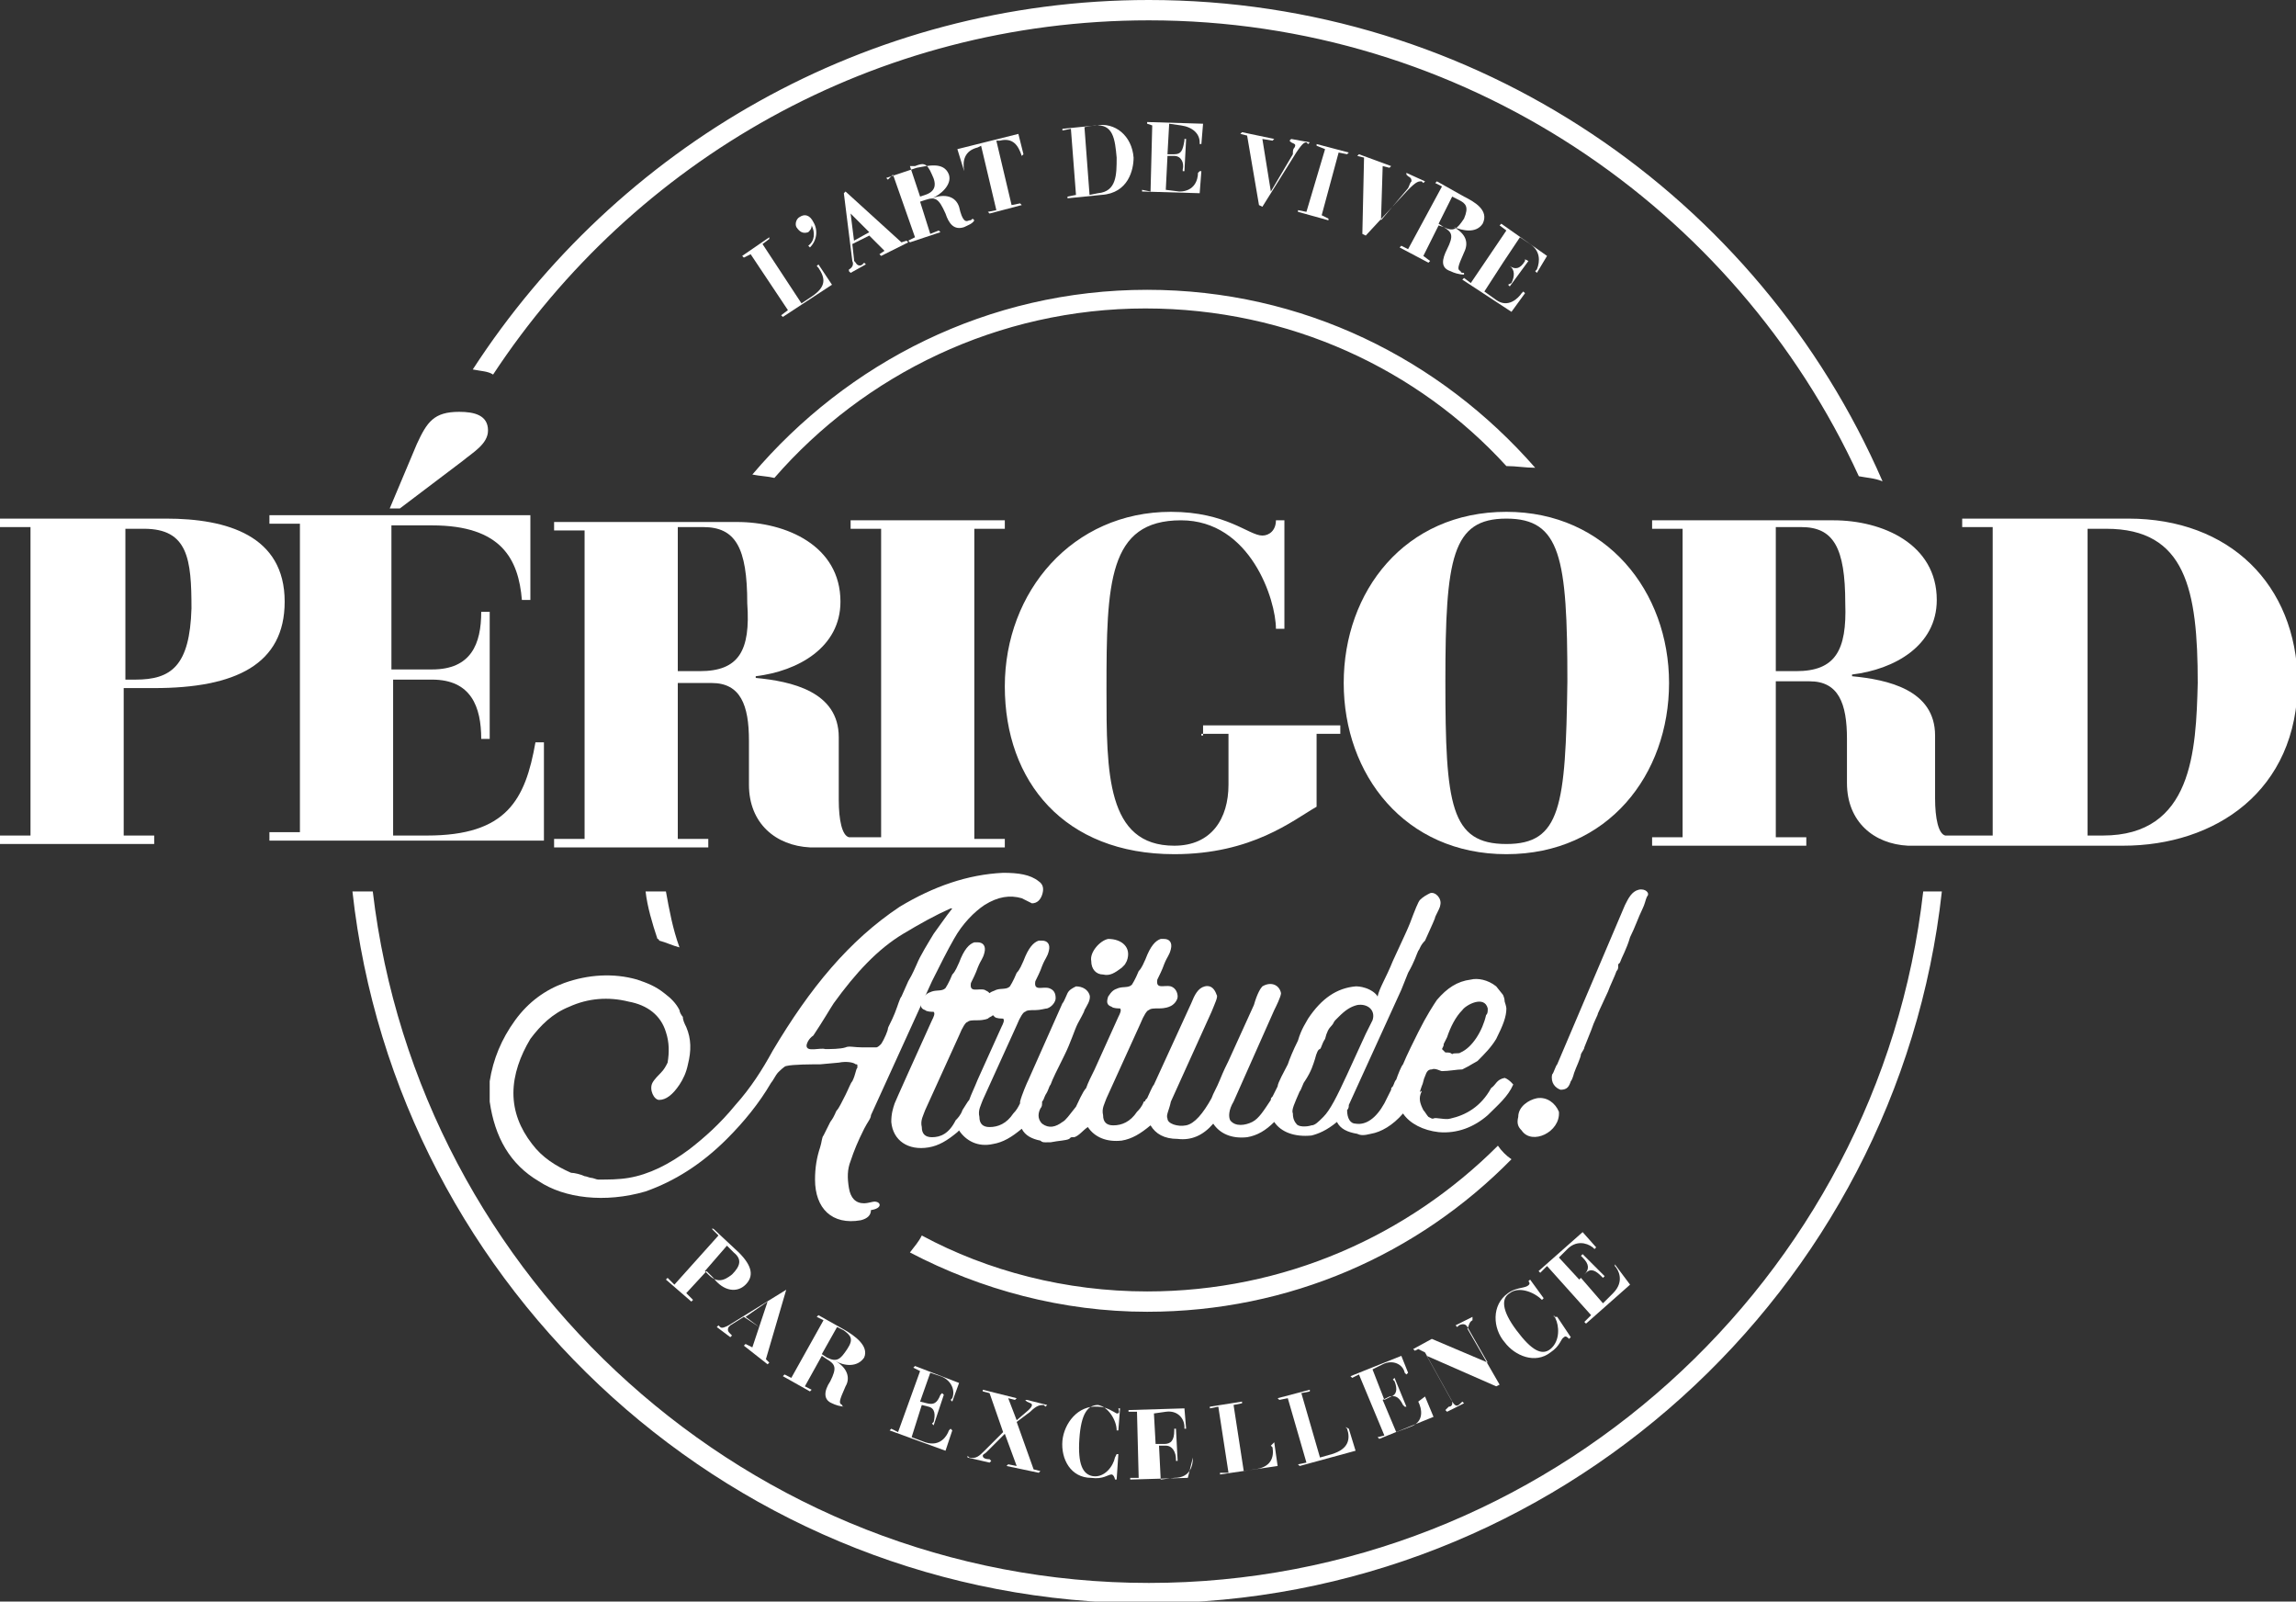
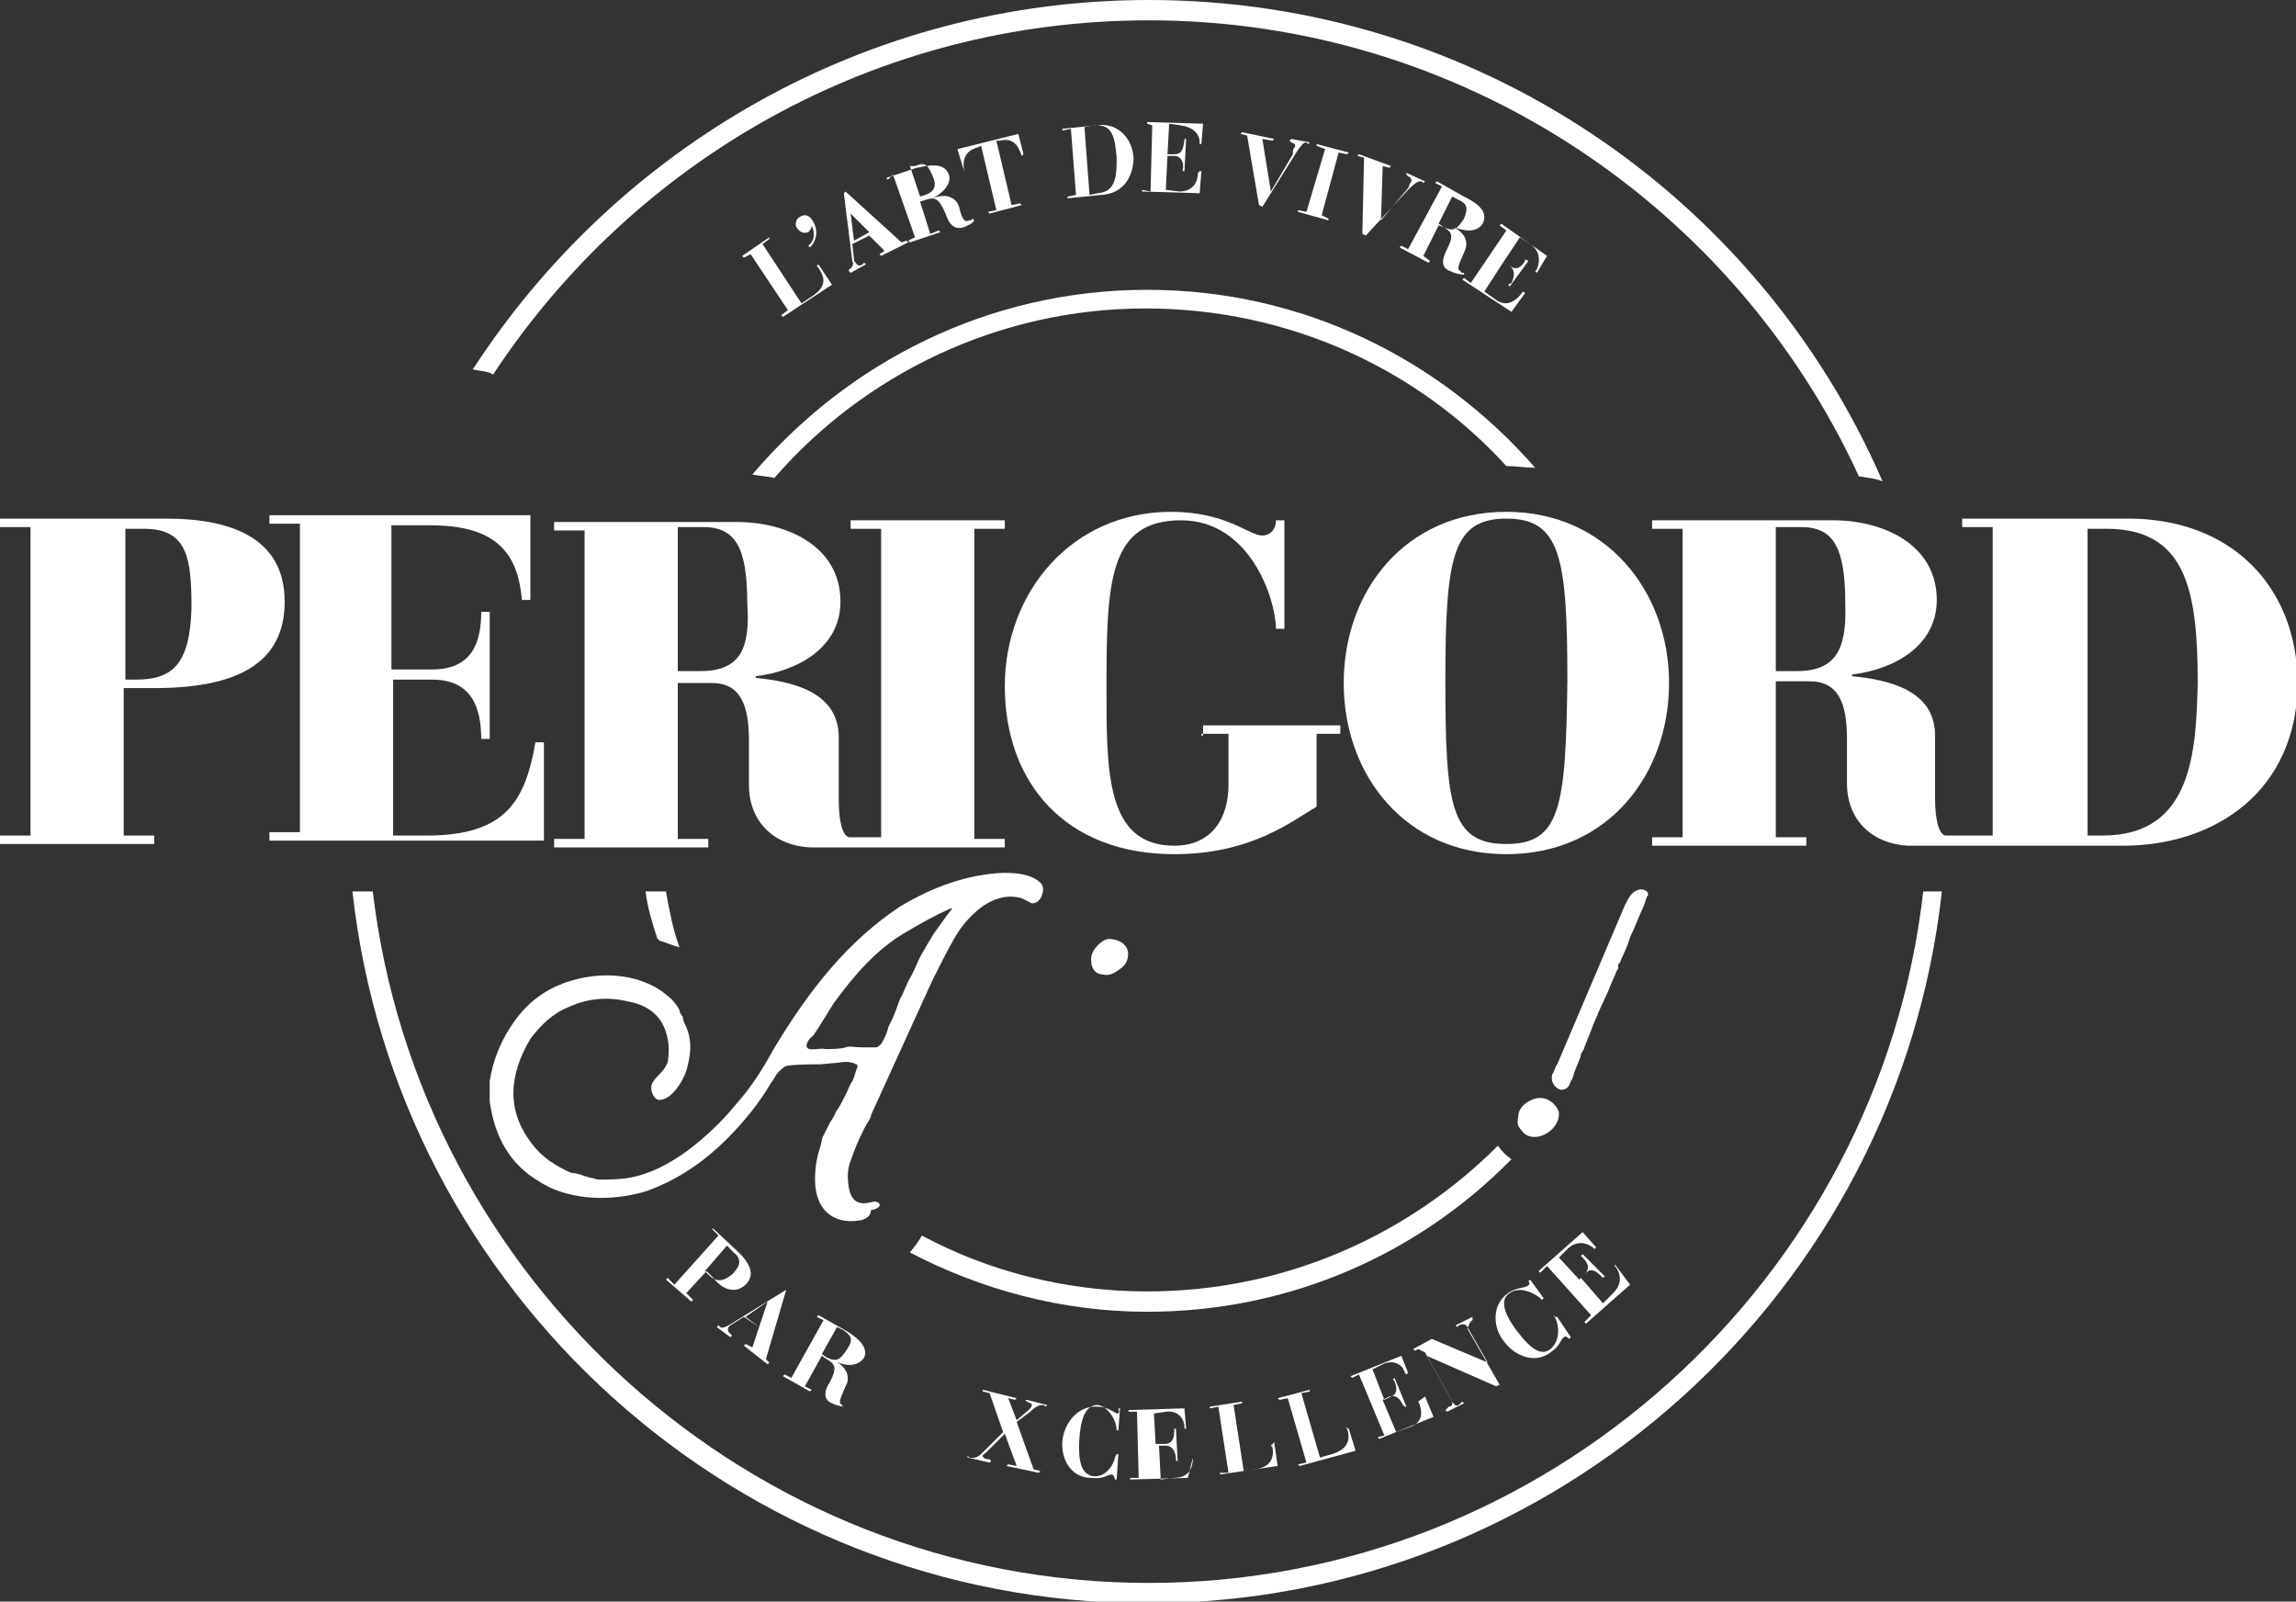
<svg xmlns="http://www.w3.org/2000/svg" version="1.1" id="Calque_1" x="0px" y="0px" viewBox="0 0 135.5 94.5" style="enable-background:new 0 0 135.5 94.5;" xml:space="preserve">
  <rect x="0" y="0" width="135.5" height="94.5" fill="#333333" stroke="none" />
  <style type="text/css">
	.st0{fill:#FFFFFF;}
</style>
  <g>
    <g>
      <path class="st0" d="M44.3,15l2.2,3.3l-0.4,0.3l0.1,0.1l2.9-1.9l-0.8-1.2l-0.1,0.1l0.1,0.1c0.4,0.6,0.5,1.1-0.4,1.7l-0.6,0.4    L45,14.4l0.4-0.3L45.4,14l-1.6,1.1l0.1,0.1L44.3,15z" />
      <path class="st0" d="M47.7,13.7c0.1-0.1,0.2-0.2,0.2-0.4l0,0c0.2,0.4,0.2,0.9-0.2,1.2l0.1,0.1c0.4-0.4,0.5-1,0.2-1.5    c-0.2-0.4-0.5-0.5-0.8-0.3c-0.2,0.1-0.3,0.4-0.2,0.6C47.2,13.7,47.4,13.8,47.7,13.7z" />
      <path class="st0" d="M53.5,14.2l-0.3,0.1l-3.3-3l-0.1,0.1l0.5,4c0.1,0.2,0,0.4-0.2,0.5L50.1,16l0.1,0.1l0.9-0.5L51,15.5l-0.1,0.1    c-0.1,0.1-0.3,0.1-0.4-0.1c-0.1-0.1-0.1-0.1-0.1-0.2l-0.1-0.9l1-0.5l0.9,0.9L51.9,15l0.1,0.1l1.6-0.8L53.5,14.2z M50.4,14.2    l-0.2-1.6l0,0l1.1,1.1L50.4,14.2z" />
      <path class="st0" d="M52.7,10.3l1.3,3.7l-0.4,0.2l0.1,0.1l1.8-0.6l-0.1-0.1l-0.5,0.2l-0.6-1.9l0.3-0.1c0.6-0.2,0.8-0.1,1.2,0.8    c0.2,0.6,0.5,1,1.1,0.8c0.2-0.1,0.5-0.2,0.6-0.4l-0.1-0.1c-0.1,0.1-0.1,0.1-0.2,0.1c-0.2,0.1-0.4,0.1-0.6-0.8    c-0.2-0.6-0.8-0.8-1.6-0.5l0,0c0.5-0.2,1.2-0.8,1-1.4c-0.3-0.8-1.3-0.5-1.9-0.4l-1.8,0.6l0.1,0.1L52.7,10.3z M54,9.8    c0.5-0.2,0.7-0.2,1,0.5c0.3,0.6,0.2,1-0.4,1.2l-0.3,0.1l-0.6-1.8L54,9.8z" />
      <path class="st0" d="M56.9,10.1c-0.1-0.6,0-1.2,0.8-1.4l0.2-0.1l0.9,3.8l-0.5,0.1l0.1,0.1l1.9-0.5L60.2,12l-0.5,0.1l-0.9-3.8    L59,8.3c0.8-0.2,1.1,0.3,1.3,0.9l0.1-0.1l-0.3-1.2l-3.6,0.9L56.9,10.1L56.9,10.1z" />
      <path class="st0" d="M64.7,7.4l-2,0.2v0.1l0.5-0.1l0.3,3.9L63,11.6v0.1l2-0.2c1.6-0.1,1.9-1.5,1.9-2.2C66.8,8,65.8,7.2,64.7,7.4z     M64.8,11.4l-0.5,0.1L64,7.5l0.6-0.1c1.1-0.1,1.2,0.8,1.3,1.9C65.9,10.3,65.9,11.3,64.8,11.4z" />
      <path class="st0" d="M70.7,10.2c0,0.4-0.2,1.1-1.1,1.1l-0.8-0.1l0.1-2h0.4c0.4,0,0.6,0.4,0.5,0.8v0.1h0.1l0.1-1.9h-0.1v0.1    c-0.1,0.6-0.2,0.8-0.6,0.8h-0.4l0.1-1.8l0.7,0.1c0.7,0.1,1.1,0.5,1.1,1v0.1h0.1l0.1-1.2l-3.3-0.1v0.1L68,7.4l-0.1,3.9l-0.5-0.1    v0.1l3.4,0.1l0.1-1.3h-0.1L70.7,10.2z" />
      <path class="st0" d="M74.3,12.1l0.2,0.1L76.5,9c0.4-0.6,0.5-0.6,0.6-0.6l0.1,0.1l0.1-0.1l-1.1-0.2l-0.1,0.1l0.1,0.1    c0.2,0.1,0.3,0.1,0.2,0.3c-0.1,0.1-0.1,0.2-0.1,0.4l-1.3,2.2l-0.5-3.1l0.6,0.1l0.1-0.1l-1.9-0.4l-0.1,0.1l0.4,0.1L74.3,12.1z" />
      <polygon class="st0" points="77.1,12.5 76.6,12.4 76.6,12.5 78.4,13 78.4,12.9 78,12.7 79,9 79.5,9.1 79.6,9 77.7,8.5 77.7,8.6     78.2,8.8   " />
      <path class="st0" d="M80.4,13.8l0.2,0.1l2.5-2.7c0.5-0.5,0.6-0.5,0.8-0.5l0.1,0.1l0.1-0.1L83,10.2L83,10.3l0.1,0.1    c0.2,0.1,0.2,0.2,0.2,0.3c-0.1,0.1-0.1,0.2-0.2,0.4l-1.6,1.9l0.1-3.2L82,9.9l0.1-0.1l-1.9-0.7l-0.1,0.1l0.4,0.1L80.4,13.8z" />
      <path class="st0" d="M83.1,14.7l-0.4-0.2l-0.1,0.1l1.7,0.9l0.1-0.1L84,15.1l0.9-1.8l0.3,0.1c0.5,0.3,0.6,0.5,0.2,1.3    c-0.3,0.6-0.4,1.1,0.2,1.3c0.2,0.1,0.5,0.2,0.8,0.2v-0.1c-0.1,0-0.2,0-0.2-0.1c-0.2-0.1-0.2-0.2,0.2-1.1c0.3-0.6,0.1-1.1-0.6-1.5    l0,0c0.5,0.2,1.3,0.4,1.7-0.2c0.4-0.8-0.5-1.3-1.1-1.6l-1.6-0.9l-0.1,0.1l0.4,0.2L83.1,14.7z M86.1,11.8c0.4,0.2,0.6,0.4,0.3,1.1    c-0.4,0.6-0.6,0.8-1.2,0.5l-0.3-0.2l0.8-1.6L86.1,11.8z" />
      <path class="st0" d="M86.8,16.7l-0.4-0.3l-0.1,0.1l2.9,1.9l0.8-1.1l-0.1-0.1l-0.1,0.1c-0.2,0.3-0.8,0.9-1.5,0.4l-0.7-0.5l1.1-1.7    l0.4,0.2c0.3,0.2,0.3,0.6,0.1,1L89,16.8l0.1,0.1l1.1-1.5L90,15.3L90,15.4c-0.3,0.5-0.6,0.5-0.9,0.3l-0.4-0.2l1-1.5l0.6,0.4    c0.6,0.4,0.6,1,0.4,1.5l-0.1,0.1l0.1,0.1l0.6-1l-2.7-1.9l-0.1,0.1l0.4,0.3L86.8,16.7z" />
      <path class="st0" d="M44,75.8c0.5-0.5,0.4-1.1-0.4-1.9l-1.5-1.4L42,72.5l0.4,0.4l-2.6,2.9l-0.4-0.4l-0.1,0.1l1.5,1.3l0.1-0.1    l-0.4-0.4l1.2-1.3c0.1,0.1,0.3,0.3,0.4,0.4C42.7,76.2,43.5,76.3,44,75.8z M41.8,75.2c-0.1-0.1-0.1-0.1-0.2-0.2l1.3-1.5l0.4,0.4    c0.5,0.4,0.4,0.8-0.1,1.3C42.7,75.6,42.3,75.7,41.8,75.2z" />
      <path class="st0" d="M46.4,76.1L46.4,76.1L43,78.2c-0.2,0.1-0.4,0.2-0.5,0.1l-0.1-0.1l-0.1,0.1l0.8,0.6l0.1-0.1l-0.1-0.1    c-0.1-0.1-0.2-0.2-0.1-0.4c0.1-0.1,0.1-0.1,0.1-0.1l0.8-0.5l0.9,0.6l-0.4,1.2L44,79.3l-0.1,0.1l1.4,1.1l0.1-0.1l-0.2-0.2    L46.4,76.1z M44,77.7l1.3-0.9l0,0l-0.5,1.5L44,77.7z" />
      <path class="st0" d="M49.9,78.5l-1.6-0.9l-0.1,0.1l0.4,0.2l-1.9,3.4l-0.4-0.2l-0.1,0.1l1.6,0.9l0.1-0.1l-0.4-0.2l1-1.8l0.3,0.2    c0.5,0.3,0.6,0.5,0.2,1.3c-0.4,0.6-0.4,1.1,0.1,1.3c0.2,0.1,0.5,0.2,0.8,0.2V83c-0.1,0-0.2,0-0.2-0.1c-0.2-0.1-0.2-0.2,0.2-1.1    c0.3-0.5,0.1-1.1-0.6-1.5l0,0c0.5,0.3,1.3,0.4,1.7-0.2C51.3,79.4,50.4,78.8,49.9,78.5z M50,79.6c-0.4,0.6-0.6,0.8-1.2,0.5    l-0.3-0.2l0.9-1.6l0.4,0.2C50.2,78.8,50.4,79,50,79.6z" />
-       <path class="st0" d="M54,80.6l-0.1,0.1l0.4,0.2L53,84.5l-0.4-0.2l-0.1,0.1l3.3,1.2l0.4-1.2l-0.1-0.1l-0.1,0.1    c-0.1,0.3-0.5,1-1.4,0.7l-0.8-0.3l0.6-1.9l0.4,0.1c0.4,0.1,0.4,0.5,0.3,0.9l-0.1,0.1l0.1,0.1l0.6-1.8l-0.1-0.1l-0.1,0.1    c-0.2,0.5-0.4,0.6-0.8,0.5l-0.4-0.1l0.6-1.7l0.6,0.2c0.6,0.2,0.9,0.8,0.7,1.3l-0.1,0.1l0.1,0.1l0.4-1.1L54,80.6z" />
      <path class="st0" d="M60.5,82.6l0.1,0.1c0.2,0.1,0.3,0.1,0.3,0.2c0,0.1-0.1,0.2-0.2,0.3L60,83.8l-0.5-1.3l0.4,0.1l0.1-0.1L58,82    L58,82.1l0.4,0.1l0.8,2.3l-1.1,1.1c-0.3,0.3-0.5,0.5-0.9,0.4l-0.1-0.1L57.1,86l1.3,0.3l0.1-0.1l-0.1-0.1C58.1,86.1,58,86,58,85.9    c0-0.1,0.1-0.1,0.2-0.2l1.1-1.1l0.7,1.9l-0.5-0.1l-0.1,0.1l1.9,0.4l0.1-0.1l-0.4-0.1l-1-2.8l0.8-0.6c0.4-0.4,0.6-0.4,0.8-0.4    l0.1,0.1l0.1-0.1l-1.2-0.3L60.5,82.6z" />
      <path class="st0" d="M65.9,83.4c-0.2-0.1-0.6-0.4-1.1-0.4c-1.2-0.1-2,1-2.1,2c-0.1,1.1,0.5,2.2,1.7,2.2c0.7,0.1,1-0.2,1.2-0.2    c0.1,0,0.2,0.2,0.2,0.3h0.1l0.1-1.5h-0.1L65.8,86c-0.1,0.5-0.6,1.2-1.3,1.1c-0.6-0.1-0.9-0.7-0.8-2.2c0.1-1.5,0.5-2,1.1-2    c0.6,0.1,1.1,0.9,1.1,1.5h0.1l0.1-1.3h-0.1C66.1,83.4,66,83.4,65.9,83.4z" />
      <path class="st0" d="M70.4,86L70.4,86c0,0.4-0.1,1.2-1.1,1.2l-0.8,0.1l-0.1-2h0.4c0.4,0,0.6,0.4,0.6,0.8v0.1h0.1l-0.1-1.9h-0.1    v0.1c0,0.6-0.2,0.8-0.6,0.8h-0.5l-0.1-1.8l0.7-0.1c0.7-0.1,1.1,0.4,1.1,0.9v0.1h0.1l-0.1-1.2l-3.3,0.1v0.1h0.5l0.1,3.9h-0.5v0.1    l3.4-0.1L70.4,86L70.4,86z" />
      <path class="st0" d="M75,85.3l0.1,0.1c0.1,0.6-0.1,1.2-1.1,1.3l-0.6,0.1l-0.6-3.9l0.5-0.1v-0.1l-1.9,0.3v0.1l0.5-0.1l0.6,3.9    l-0.5,0v0.1l3.4-0.5l-0.2-1.4L75,85.3z" />
      <path class="st0" d="M79.4,84.2l0.1,0.1c0.2,0.6,0.1,1.2-0.9,1.5L77.9,86l-1.1-3.8l0.5-0.1L77.3,82l-1.9,0.5l0.1,0.1l0.5-0.1    l1.1,3.8l-0.5,0.1l0.1,0.1l3.3-0.9l-0.4-1.3L79.4,84.2z" />
      <path class="st0" d="M83.7,82.7L83.7,82.7c0.2,0.4,0.4,1.2-0.5,1.5l-0.8,0.3l-0.8-1.9l0.4-0.2c0.4-0.1,0.6,0.1,0.8,0.5l0.1,0.1    L83,83l-0.7-1.7l-0.1,0.1l0.1,0.1c0.2,0.5,0.1,0.8-0.2,0.9l-0.4,0.2L81,80.8l0.6-0.3c0.6-0.3,1.2,0,1.3,0.5l0.1,0.1l0.1-0.1    L82.7,80l-3,1.2l0.1,0.1l0.4-0.2l1.5,3.6l-0.4,0.1l0.1,0.1l3.2-1.3l-0.5-1.2L83.7,82.7z" />
      <path class="st0" d="M86.9,77.9L86.9,77.9v-0.2l-1,0.5l0.1,0.1l0.1-0.1c0.2-0.1,0.4-0.1,0.5,0.1l1.2,2.1l0,0l-3.3-1.4l-1.1,0.6    l0.1,0.1l0.2-0.1l0.4,0.2l1.5,2.7c0.2,0.3,0.1,0.5-0.1,0.5l-0.1,0.1l-0.1,0.1l0.1,0.1l1-0.5l-0.1-0.1l-0.1,0.1    C86,83,85.9,83,85.7,82.7L84.2,80l0,0l4.1,1.8l0.2-0.1l-1.9-3.3C86.7,78.2,86.7,78,86.9,77.9z" />
      <path class="st0" d="M91.7,77.6l0.1,0.2c0.2,0.4,0.3,1.3-0.3,1.8c-0.5,0.4-1.1,0.1-2-1.1c-0.9-1.2-0.9-1.9-0.4-2.2    c0.5-0.4,1.4-0.1,1.9,0.4l0.1-0.1l-0.8-1.1l-0.1,0.1c0.1,0.1,0.1,0.2-0.1,0.3c-0.2,0.1-0.7,0.1-1.1,0.4c-1,0.7-0.9,2.1-0.2,2.9    c0.6,0.8,1.8,1.3,2.7,0.6c0.6-0.4,0.6-0.8,0.8-0.9c0.1-0.1,0.2,0,0.3,0.1l0.1-0.1l-0.8-1.2H91.7z" />
      <path class="st0" d="M95.3,74.6L95.3,74.6v0.1c0.2,0.2,0.6,0.9-0.1,1.6l-0.6,0.6l-1.3-1.5l0.3-0.3c0.3-0.3,0.6-0.1,0.9,0.2    l0.1,0.1l0.1-0.1l-1.3-1.3l-0.1,0.1l0.1,0.1c0.4,0.4,0.4,0.7,0.1,1l-0.3,0.3L92,74.2l0.5-0.5c0.5-0.5,1.1-0.4,1.5-0.1l0.1,0.1    l0.1-0.1l-0.8-0.9L90.8,75l0.1,0.1l0.4-0.4l2.6,2.9l-0.4,0.4l0.1,0.1l2.6-2.3L95.3,74.6z" />
    </g>
    <g>
      <path class="st0" d="M67.8,1.2c18.5,0,34.6,11,41.9,26.9c0.5,0.1,0.9,0.1,1.4,0.3C103.8,11.6,87.1,0,67.8,0    C51.1,0,36.4,8.7,27.9,21.8c0.5,0.1,0.9,0.1,1.2,0.3C37.4,9.5,51.6,1.2,67.8,1.2z" />
      <path class="st0" d="M113.5,52.6c-2.6,22.9-22.2,40.8-45.7,40.8S24.7,75.5,22,52.6h-1.2c2.6,23.6,22.7,42,46.9,42    s44.3-18.4,46.9-42L113.5,52.6L113.5,52.6z" />
      <path class="st0" d="M38.8,55.4c0.1,0,0.1,0.1,0.1,0.1c0.4,0.1,0.8,0.3,1.2,0.4c-0.4-1.1-0.6-2.2-0.8-3.3h-1.2    C38.2,53.5,38.5,54.5,38.8,55.4z" />
      <path class="st0" d="M88.4,67.6C88.4,67.6,88.4,67.6,88.4,67.6c-5.3,5.3-12.6,8.6-20.7,8.6c-4.8,0-9.4-1.2-13.3-3.3    c-0.2,0.4-0.4,0.6-0.7,1c4.2,2.2,9,3.5,14,3.5c8.4,0,16-3.4,21.5-9C88.9,68.2,88.6,67.9,88.4,67.6z" />
      <path class="st0" d="M88.9,27.5c0.6,0,1.1,0.1,1.7,0.1c-5.6-6.4-13.7-10.5-22.9-10.5c-9.4,0-17.7,4.3-23.3,10.9    c0.5,0.1,0.9,0.1,1.3,0.2c5.3-6.1,13.2-10,21.9-10C76.1,18.2,83.7,21.8,88.9,27.5z" />
    </g>
    <g>
      <path class="st0" d="M51.6,70.9c-0.1,0-0.4,0.1-0.6,0.1c-0.5,0-0.8-0.3-0.9-0.9C50,69.5,50,69,50.2,68.5c0.2-0.6,0.4-1.1,0.8-1.9    c0.2-0.4,0.4-0.6,0.4-0.8l3.6-7.9c0.5-1,0.9-1.8,1.3-2.5c0.5-0.9,1.2-1.6,1.8-2c0.8-0.5,1.5-0.6,2.2-0.4c0.4,0.2,0.6,0.3,0.6,0.3    c0.3,0,0.5-0.2,0.6-0.5s0.1-0.6-0.2-0.8c-0.5-0.4-1.2-0.5-2.1-0.5c-2.1,0.1-4.1,0.8-6.1,2c-3,2-5.3,4.8-7.5,8.5    c-0.6,1.1-1.3,2.2-2.2,3.2c-0.9,1.1-1.8,1.9-2.7,2.6c-1.2,0.9-2.4,1.5-3.6,1.7c-0.6,0.1-1.2,0.1-1.8,0.1c-0.1,0-0.3-0.1-0.4-0.1    c-0.1,0-0.3-0.1-0.4-0.1c-0.2-0.1-0.6-0.2-0.8-0.2c-0.9-0.4-1.7-0.9-2.3-1.7c-0.7-0.9-1.1-1.9-1.1-3c0-1.1,0.4-2.2,1-3.2    c0.6-0.8,1.3-1.5,2.3-1.9c1.1-0.5,2.3-0.6,3.5-0.3c1.1,0.2,1.9,0.8,2.2,1.8c0.2,0.6,0.2,1.2,0.1,1.8c-0.1,0.2-0.2,0.4-0.4,0.6    c-0.1,0.1-0.4,0.4-0.5,0.6c-0.2,0.4,0.1,1,0.4,1c0.4,0,0.8-0.3,1.2-0.9c0.2-0.3,0.4-0.7,0.5-1.2c0.2-0.8,0.2-1.5-0.1-2.2    c-0.1-0.2-0.2-0.4-0.2-0.6c-0.1-0.1-0.2-0.3-0.2-0.4c-0.2-0.4-0.5-0.7-0.9-1c-0.5-0.4-1-0.6-1.6-0.8c-1.4-0.4-2.9-0.3-4.3,0.2    c-1.1,0.4-2.1,1.1-2.9,2.2c-0.8,1.1-1.3,2.3-1.5,3.6v1.2c0.3,2.1,1.2,3.7,2.9,4.7c1.5,1,3.9,1.3,6.3,0.6c1.7-0.6,3.3-1.6,4.8-3.1    c1-1,1.9-2.1,2.6-3.3c0.1-0.1,0.3-0.5,0.4-0.6s0.4-0.4,0.5-0.4c0.4-0.1,1.5-0.1,2-0.1l1.1-0.1c0.5-0.1,0.9,0,1,0.1    c0.1,0,0.1,0,0.1,0.1v0.1c-0.1,0.1-0.1,0.4-0.3,0.8c-0.1,0.1-0.2,0.4-0.4,0.8c-0.2,0.4-0.4,0.8-0.5,0.9c-0.1,0.1-0.1,0.3-0.4,0.7    c-0.2,0.4-0.3,0.6-0.4,0.8c-0.1,0.1-0.1,0.4-0.2,0.7c-0.2,0.6-0.3,1.2-0.3,1.9c0,1.7,1,2.7,2.7,2.4c0.4-0.1,0.6-0.3,0.6-0.6    C52.1,71.3,52,70.9,51.6,70.9z M50.9,61.8c-0.5,0-0.8-0.1-1,0c-0.3,0.1-0.9,0.1-1.2,0.1c-0.3-0.1-1.1,0.2-1.1-0.2    c0-0.1,0.1-0.4,0.4-0.6c0.6-0.9,1-1.6,1.2-1.9c1.3-1.8,2.6-3.2,4.1-4.1c1-0.6,1.9-1.1,2.8-1.5h0.1c-0.4,0.5-0.8,1.1-1.1,1.5    c-0.3,0.5-0.8,1.3-1,1.8c-0.1,0.2-0.2,0.5-0.5,1l-0.4,0.9c-0.1,0.1-0.2,0.5-0.4,1c-0.2,0.5-0.4,0.8-0.4,0.9s-0.2,0.6-0.4,0.9    c-0.1,0.1-0.2,0.2-0.3,0.2C51.7,61.8,51.4,61.8,50.9,61.8z" />
      <path class="st0" d="M65.1,57.5c0.4,0.1,0.7-0.1,1.1-0.4c0.1-0.1,0.1-0.1,0.1-0.1c0.1-0.1,0.1-0.1,0.2-0.3    c0.3-0.8-0.3-1.3-1.1-1.3c-0.5,0.1-1.1,0.8-1,1.3C64.4,57.2,64.7,57.5,65.1,57.5z" />
-       <path class="st0" d="M88.8,63.6c-0.5,0.1-0.5,0.4-0.8,0.6c-0.6,1.1-1.5,1.6-2.4,1.8c-0.3,0.1-0.9-0.1-1,0C84.6,66,84.6,66,84.5,66    l-0.2-0.1c-0.1-0.1-0.2-0.3-0.3-0.4c-0.2-0.4-0.3-0.7-0.1-1.1c0-0.1-0.1,0.1-0.1,0l0.1-0.3c0.1-0.2,0.1-0.4,0.2-0.6    c0.1-0.3,0.2-0.4,0.4-0.4c0.2-0.1,0.5,0.1,0.6,0.1c0.4,0,0.9-0.1,1.2-0.1c0.2-0.1,0.4-0.2,0.9-0.5c0.4-0.4,0.8-0.8,1.1-1.3    c0.4-0.8,0.6-1.3,0.6-1.8c0-0.1-0.1-0.4-0.1-0.4c0-0.2-0.1-0.4-0.1-0.4l-0.4-0.5c-0.5-0.4-1.1-0.5-1.5-0.4c-0.8,0.1-1.4,0.5-2,1.2    c-0.2,0.3-0.6,0.9-1.1,1.9c-0.2,0.4-0.7,1.4-0.9,1.9c-0.1,0.1-0.3,0.6-0.4,0.9c-0.1,0.1-0.1,0.2-0.2,0.4c-0.1,0.1-0.1,0.1-0.1,0.2    c-0.1,0.2-0.3,0.6-0.4,0.8c-0.5,0.9-1.1,1.3-1.7,1.2c-0.3,0-0.5-0.3-0.5-0.8c0.1-0.1,0.1-0.2,0.1-0.3l3.1-6.8l0.4-1    c0.4-0.7,0.5-1.1,0.6-1.3c0.1-0.1,0.1-0.3,0.4-0.6c0.4-0.9,0.6-1.3,0.6-1.4c0.2-0.4,0.3-0.6,0.3-0.7c0.1-0.4-0.3-0.8-0.6-0.7    c-0.2,0.1-0.4,0.2-0.6,0.4c-0.1,0.1-0.3,0.6-0.6,1.4c-0.2,0.5-0.5,1.1-1,2.2c-0.4,1-0.8,1.6-0.9,2.1c-0.1-0.2-0.4-0.4-0.7-0.5    c-0.3-0.1-0.5-0.1-0.6-0.1c-1.1,0.1-2,0.7-2.8,1.9c-0.1,0.2-0.4,0.6-0.6,1.3c-0.3,0.6-0.5,1.1-0.6,1.4c-0.2,0.4-0.6,1.1-0.6,1.3    c-0.1,0.2-0.2,0.4-0.3,0.6c-0.1,0.1-0.1,0.1-0.1,0.2c-0.4,0.6-0.7,1.1-1.1,1.3c-0.4,0.2-1,0.3-1.3-0.1c-0.1-0.2-0.1-0.6,0.2-1.1    l2.4-5.4c0.1-0.2,0.4-0.8,0.4-1c-0.1-0.5-0.6-0.7-1.1-0.4c-0.1,0.1-0.3,0.4-0.5,1.1l-1.5,3.3c-0.1,0.2-0.3,0.6-0.5,1.1    c-0.2,0.5-0.4,0.8-0.5,1.1c-0.5,0.9-1,1.5-1.5,1.6c-0.5,0.1-1.1-0.1-1.1-0.4c-0.1-0.2,0.1-0.5,0.2-1l2.4-5.3    c0.2-0.5,0.4-0.9,0.3-1c-0.1-0.3-0.3-0.6-0.7-0.5c-0.4,0.1-0.6,0.5-0.8,1l-2.2,4.8c-0.1,0.1-0.3,0.6-0.4,0.8    c-0.1,0.1-0.1,0.1-0.1,0.1c0,0.1-0.1,0.1-0.1,0.1c-0.1,0.3-0.3,0.5-0.4,0.6c-0.4,0.6-0.9,0.8-1.4,0.8c-0.4,0-0.6-0.2-0.6-0.6    c-0.1-0.4,0.1-0.7,0.2-1l2-4.4c0.2-0.5,0.4-0.8,0.5-0.8c0.1-0.1,0.3-0.1,0.6-0.1c0.4,0,0.6-0.1,0.6-0.1c0.3-0.1,0.5-0.4,0.5-0.6    s-0.1-0.5-0.4-0.6c-0.4-0.1-0.9,0.2-0.8-0.4c0.1-0.2,0.3-0.6,0.4-0.9c0.2-0.5,0.3-0.5,0.4-0.9c0.1-0.4-0.1-0.6-0.4-0.6h-0.2    c-0.3,0.1-0.6,0.4-0.9,1.2c-0.1,0.2-0.2,0.5-0.4,0.7c-0.2,0.5-0.4,0.8-0.4,0.8c-0.2,0.2-0.5,0.1-0.8,0.2c-0.3,0.1-0.4,0.2-0.6,0.5    c-0.1,0.3-0.1,0.5,0.2,0.6c0.1,0.1,0.4,0.1,0.5,0.1c0.1,0.1,0,0.3-0.1,0.5l-1.4,3.1c-0.2,0.4-0.4,0.8-0.5,1.1    c-0.2,0.2-0.5,0.9-0.6,1.1c-0.4,0.5-0.6,0.8-0.8,0.9c-0.4,0.3-0.8,0.4-1.2,0.1c-0.2-0.2-0.3-0.5-0.1-0.9c0.1-0.1,0.1-0.2,0.1-0.4    c0.1-0.1,0.1-0.2,0.2-0.4c0.2-0.3,0.2-0.5,0.3-0.6c0.1-0.3,0.4-0.9,0.8-1.7c0.4-0.8,0.6-1.5,0.8-1.9c0.1-0.2,0.4-0.7,0.4-0.8    c0.1-0.2,0.4-0.6,0.3-0.9c-0.1-0.3-0.4-0.5-0.8-0.5c-0.2,0.1-0.4,0.2-0.5,0.4c-0.1,0.2-0.2,0.5-0.3,0.6l-2,4.5    c-0.1,0.2-0.4,0.9-0.5,1.3c0,0.1,0,0.1,0,0.1c-0.1,0.2-0.2,0.4-0.4,0.6c-0.4,0.6-0.9,0.8-1.4,0.8c-0.4,0-0.6-0.2-0.6-0.6    c-0.1-0.4,0.1-0.7,0.2-1l2-4.4c0.2-0.5,0.4-0.8,0.5-0.8c0.1-0.1,0.3-0.1,0.6-0.1s0.6-0.1,0.7-0.1c0.3-0.1,0.5-0.4,0.5-0.6    c0-0.3-0.1-0.5-0.4-0.6c-0.4-0.1-0.9,0.2-0.8-0.4c0.1-0.2,0.3-0.6,0.4-0.9c0.2-0.5,0.3-0.5,0.4-0.9c0.1-0.4-0.1-0.6-0.4-0.6h-0.2    c-0.3,0.1-0.6,0.4-0.9,1.2c-0.1,0.2-0.2,0.5-0.4,0.7c-0.2,0.5-0.4,0.8-0.4,0.8c-0.2,0.2-0.5,0.1-0.8,0.2c-0.2,0.1-0.3,0.1-0.4,0.2    c-0.1-0.1-0.1-0.1-0.3-0.2c-0.4-0.1-0.9,0.2-0.8-0.4c0.1-0.2,0.3-0.6,0.4-0.9c0.2-0.5,0.3-0.5,0.4-0.9c0.1-0.4-0.1-0.6-0.4-0.6    h-0.2c-0.3,0.1-0.6,0.4-0.9,1.2c-0.1,0.2-0.2,0.5-0.4,0.7c-0.2,0.5-0.4,0.8-0.4,0.8c-0.2,0.2-0.5,0.1-0.8,0.2    c-0.3,0.1-0.4,0.2-0.6,0.5c-0.1,0.3-0.1,0.5,0.2,0.6c0.1,0.1,0.4,0.1,0.5,0.1c0.1,0.1,0,0.3-0.1,0.5l-1.4,3.1    c-0.5,1.1-0.8,1.8-0.8,1.8c-0.1,0.3-0.2,0.6-0.2,1.1c0.1,1.1,1,1.7,2.2,1.5c0.6-0.1,1.1-0.4,1.7-0.9c0,0,0,0,0.1-0.1    c0.4,0.6,1.1,1,2,0.8c0.6-0.1,1.1-0.4,1.7-0.9c0.2,0.4,0.6,0.6,1.1,0.7c0.1,0.1,0.2,0.1,0.3,0.1H62c0.5-0.1,0.9-0.1,1.1-0.2    c0.1-0.1,0.1-0.1,0.2-0.1h0.1c0.3-0.1,0.5-0.4,0.8-0.6c0.4,0.6,1.1,0.9,2,0.8c0.6-0.1,1.1-0.4,1.7-0.9c0.3,0.5,0.8,0.8,1.6,0.8    c0.8,0.1,1.5-0.2,2.1-0.9c0.4,0.6,1.1,0.9,2,0.8c0.6-0.1,1.1-0.4,1.6-0.9c0.4,0.6,1.2,0.9,2.2,0.8c0.4-0.1,0.9-0.3,1.5-0.8    c0.2,0.4,0.6,0.6,1.2,0.7c0.2,0.1,0.4,0.1,0.8,0c0.6-0.1,1.3-0.5,1.9-1.2c0.4,0.6,1.2,1,2.1,1.1c1.1,0.1,2.1-0.3,2.9-1    c0.6-0.6,1.2-1.1,1.5-1.8C89.4,64.1,89.1,63.7,88.8,63.6z M85.2,61.6l0.2-0.4c0.2-0.6,0.5-1.2,0.9-1.6c0.2-0.3,1.3-0.9,1.5-0.1    c0,0.2,0,0.3-0.1,0.4c-0.2,0.9-0.8,1.9-1.5,2.2c-0.1,0.1-0.4,0-0.5,0.1c-0.1-0.1-0.2-0.1-0.4-0.1c-0.1-0.1-0.1-0.1-0.2-0.2    C85.2,61.7,85.2,61.7,85.2,61.6z M55,67.1c-0.4,0-0.6-0.2-0.6-0.6c-0.1-0.4,0.1-0.7,0.2-1l2-4.4c0.2-0.5,0.4-0.8,0.5-0.8    c0.1-0.1,0.3-0.1,0.6-0.1c0.4,0,0.6-0.1,0.6-0.1c0.1-0.1,0.2-0.1,0.3-0.2c0.1,0.1,0.1,0.1,0.1,0.1c0.1,0.1,0.4,0.1,0.5,0.1    c0.1,0.1,0,0.3-0.1,0.5l-1.4,3.1c-0.2,0.5-0.4,0.9-0.5,1.2c-0.1,0.1-0.2,0.3-0.4,0.6c-0.1,0.3-0.3,0.5-0.4,0.6    C56,66.9,55.5,67.1,55,67.1z M78.1,65.9c-0.3,0.3-0.5,0.5-0.7,0.5c-0.3,0.1-0.8,0.1-0.9-0.1c-0.1-0.1-0.2-0.3-0.2-0.6    c-0.1-0.2,0.1-0.6,0.4-1.3c0.1-0.1,0.2-0.5,0.3-0.6c0.4-0.6,0.5-1,0.6-1.3c0.1-0.4,0.2-0.6,0.3-0.6c0.1-0.1,0.1-0.3,0.3-0.6    c0.1-0.4,0.2-0.6,0.4-0.8c0.1-0.1,0.1-0.2,0.2-0.3L79,60c0.4-0.4,0.7-0.6,1.1-0.7c0.6-0.1,1.1,0.3,0.9,0.9    c-0.1,0.2-0.4,0.8-0.4,0.8l-1.1,2.4C78.9,64.7,78.5,65.5,78.1,65.9z" />
      <path class="st0" d="M96.7,52.5c-0.4,0.1-0.6,0.5-0.8,0.9l-4,9.4c-0.1,0.1-0.2,0.5-0.3,0.6c-0.1,0.5,0.2,0.8,0.5,0.9    c0.4,0,0.5-0.2,0.6-0.5c0.1-0.1,0.2-0.5,0.2-0.5c0.1-0.3,0.4-0.9,0.4-1.1c0.1-0.2,0.2-0.3,0.2-0.4l0.4-1c0.2-0.6,0.4-0.9,0.4-1    l0.6-1.3c0.1-0.3,0.4-0.9,0.5-1.2c0.1-0.1,0.1-0.2,0.1-0.3v-0.1l0.1-0.1c0.1-0.3,0.4-0.8,0.6-1.5c0.3-0.6,0.5-1.2,0.7-1.6    c0.2-0.4,0.2-0.6,0.3-0.8C97.4,52.7,97.1,52.4,96.7,52.5z" />
      <path class="st0" d="M90.7,64.8c-0.5,0.1-1.1,0.5-1.1,1.1c-0.1,0.4,0,0.6,0.2,0.8c0.6,0.9,2.3,0.1,2.2-1.1    C91.8,65.1,91.3,64.7,90.7,64.8z" />
    </g>
    <g>
      <path class="st0" d="M9.8,30.6H0v0.5h1.8v18.2H0v0.5h9.1v-0.5H7.3v-8.7h1.8c4.8,0,7.7-1.4,7.7-5.1C16.8,31.6,13.4,30.6,9.8,30.6z     M8,40.1H7.4v-8.9h1.1c2.6,0,2.8,1.8,2.8,4.7C11.2,39.3,10.1,40.1,8,40.1z" />
      <path class="st0" d="M25.2,49.3h-2v-9.2h2.3c2.3,0,2.9,1.6,2.9,3.5h0.5v-7.5h-0.5c0,1.9-0.6,3.4-2.9,3.4h-2.4v-8.5h2.4    c4.1,0,5.1,2,5.3,4.4h0.5v-5H15.9v0.5h1.8v18.2h-1.8v0.5h16.2v-5.8h-0.5C31,47.2,29.9,49.3,25.2,49.3z" />
-       <path class="st0" d="M27.3,27.2c0.6-0.5,1.5-1,1.5-1.8c0-0.9-0.8-1.1-1.7-1.1c-1.5,0-1.9,0.6-2.5,1.9L23,30h0.6L27.3,27.2z" />
      <path class="st0" d="M57.5,31.2h1.8v-0.5h-9.1v0.5h1.8v18.2h-1.8h-0.1c-0.4-0.1-0.6-1-0.6-2.2v-3.7c0-2.7-2.8-3.3-4.9-3.5v-0.1    c2.5-0.3,5-1.7,5-4.4c0-3.3-3.2-4.7-6.1-4.7H32.7v0.5h1.8v18.2h-1.8v0.5h9.1v-0.5H40v-9.2h2c1.7,0,2.2,1.3,2.2,3.4v2.6    c0,2.3,1.6,3.6,3.6,3.7l0,0h0.1c0.1,0,0.1,0,0.2,0h0.1h2h6.7h2.4v-0.5h-1.8L57.5,31.2L57.5,31.2z M41.3,39.6H40v-8.5h1.5    c1.9,0,2.6,1.2,2.6,4.5C44.3,38.4,43.6,39.6,41.3,39.6z" />
      <path class="st0" d="M70.9,43.3h1.6v3c0,2-1,3.6-3.2,3.6c-4,0-4-4.3-4-9.2c0-6.3,0.1-10,4.4-10c4.1,0,5.6,4.7,5.6,6.4h0.5v-6.4    h-0.5c0,0.6-0.4,0.9-0.8,0.9c-0.8,0-2.1-1.4-5.4-1.4c-5.8,0-9.8,4.7-9.8,10.3s3.5,9.9,10,9.9c4.6,0,7-2,8.4-2.8v-4.3h1.4v-0.5H71    v0.6H70.9z" />
      <path class="st0" d="M88.9,30.2c-6,0-9.6,4.7-9.6,10.1s3.6,10.1,9.6,10.1c6,0,9.6-4.7,9.6-10.1C98.5,34.9,94.8,30.2,88.9,30.2z     M88.9,49.8c-3.3,0-3.6-2.3-3.6-9.6s0.4-9.6,3.6-9.6c3.2,0,3.6,2.3,3.6,9.6C92.4,47.6,92.1,49.8,88.9,49.8z" />
      <path class="st0" d="M125.6,30.6h-9.8v0.5h1.8v18.2h-1.8h-1c-0.4-0.1-0.6-1-0.6-2.2v-3.7c0-2.7-2.8-3.3-4.9-3.5v-0.1    c2.5-0.3,5-1.7,5-4.4c0-3.3-3.2-4.7-6.1-4.7H97.5v0.5h1.8v18.2h-1.8v0.5h9.1v-0.5h-1.8v-9.2h2c1.7,0,2.2,1.3,2.2,3.4v2.6    c0,2.3,1.6,3.6,3.6,3.7l0,0h0.1c0.1,0,0.1,0,0.2,0h0.1h2.9h5.8h3.6c5.4,0,10.3-3.2,10.3-9.7C135.5,34.5,131.6,30.6,125.6,30.6z     M106,39.6h-1.2v-8.5h1.5c1.9,0,2.6,1.2,2.6,4.5C109,38.4,108.3,39.6,106,39.6z M124.1,49.3h-0.9V31.2h1.1c4.7,0,5.4,3.6,5.4,9.1    C129.6,44.3,129.4,49.3,124.1,49.3z" />
    </g>
  </g>
</svg>